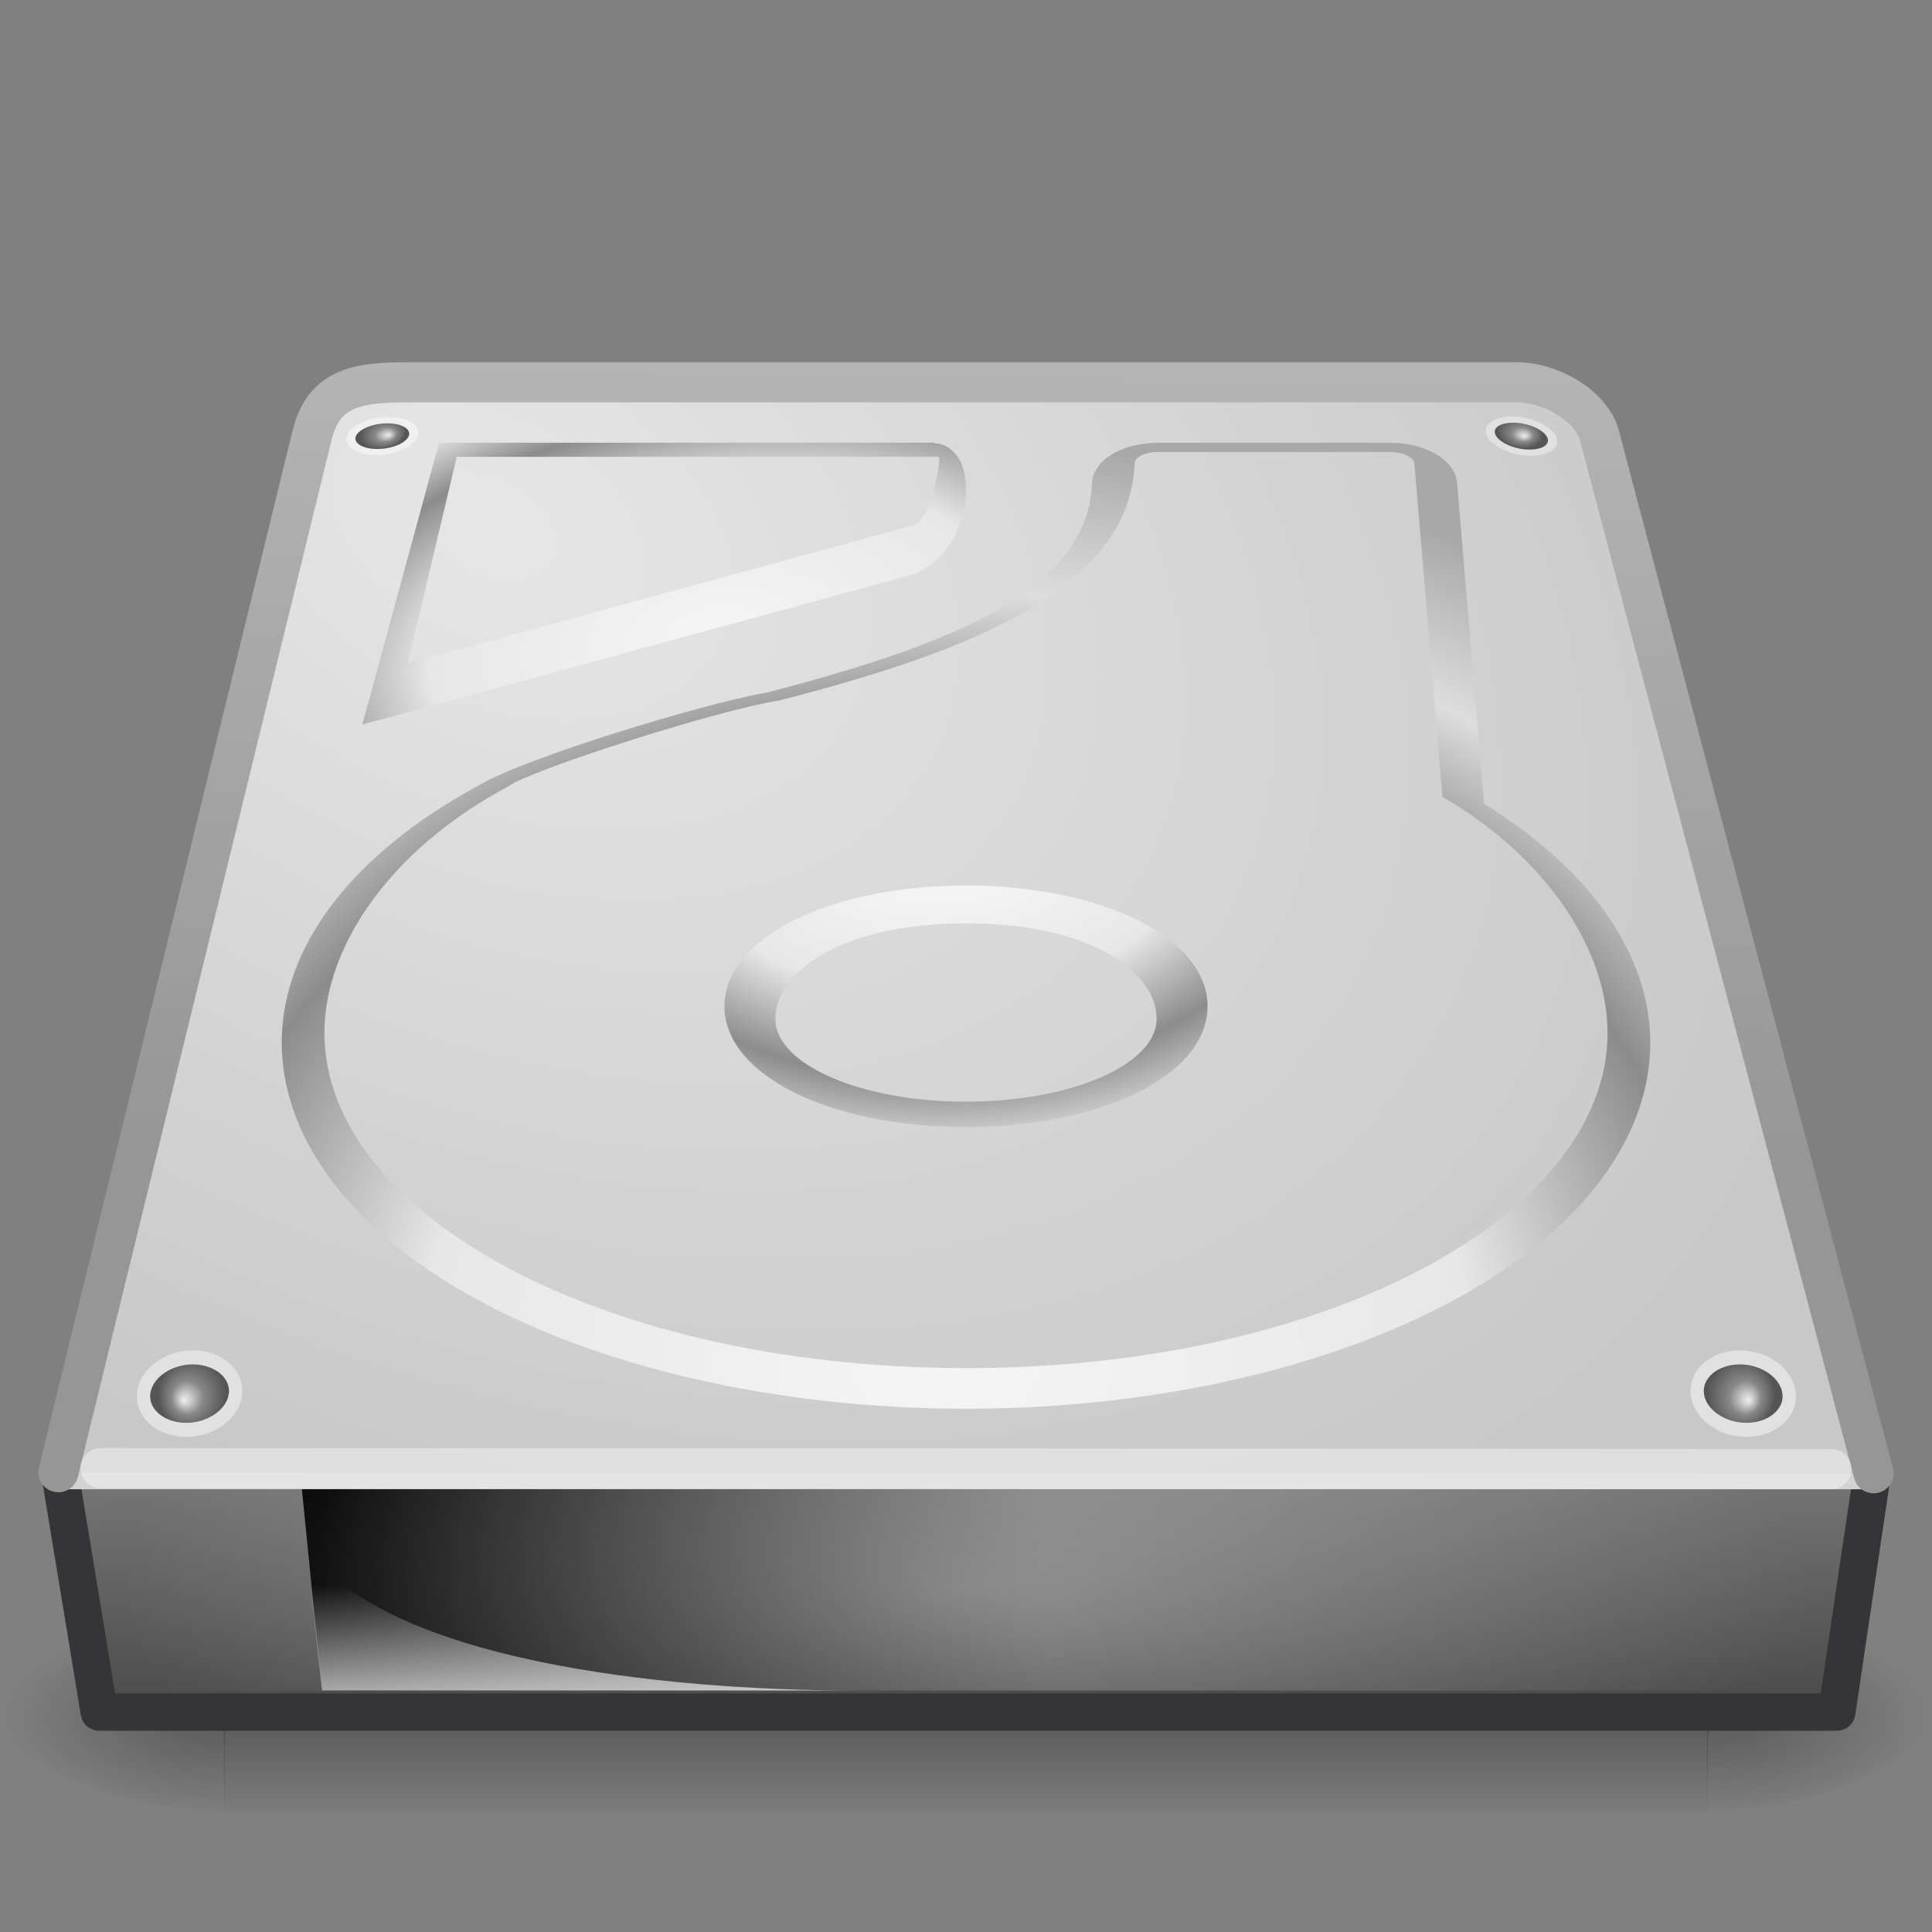
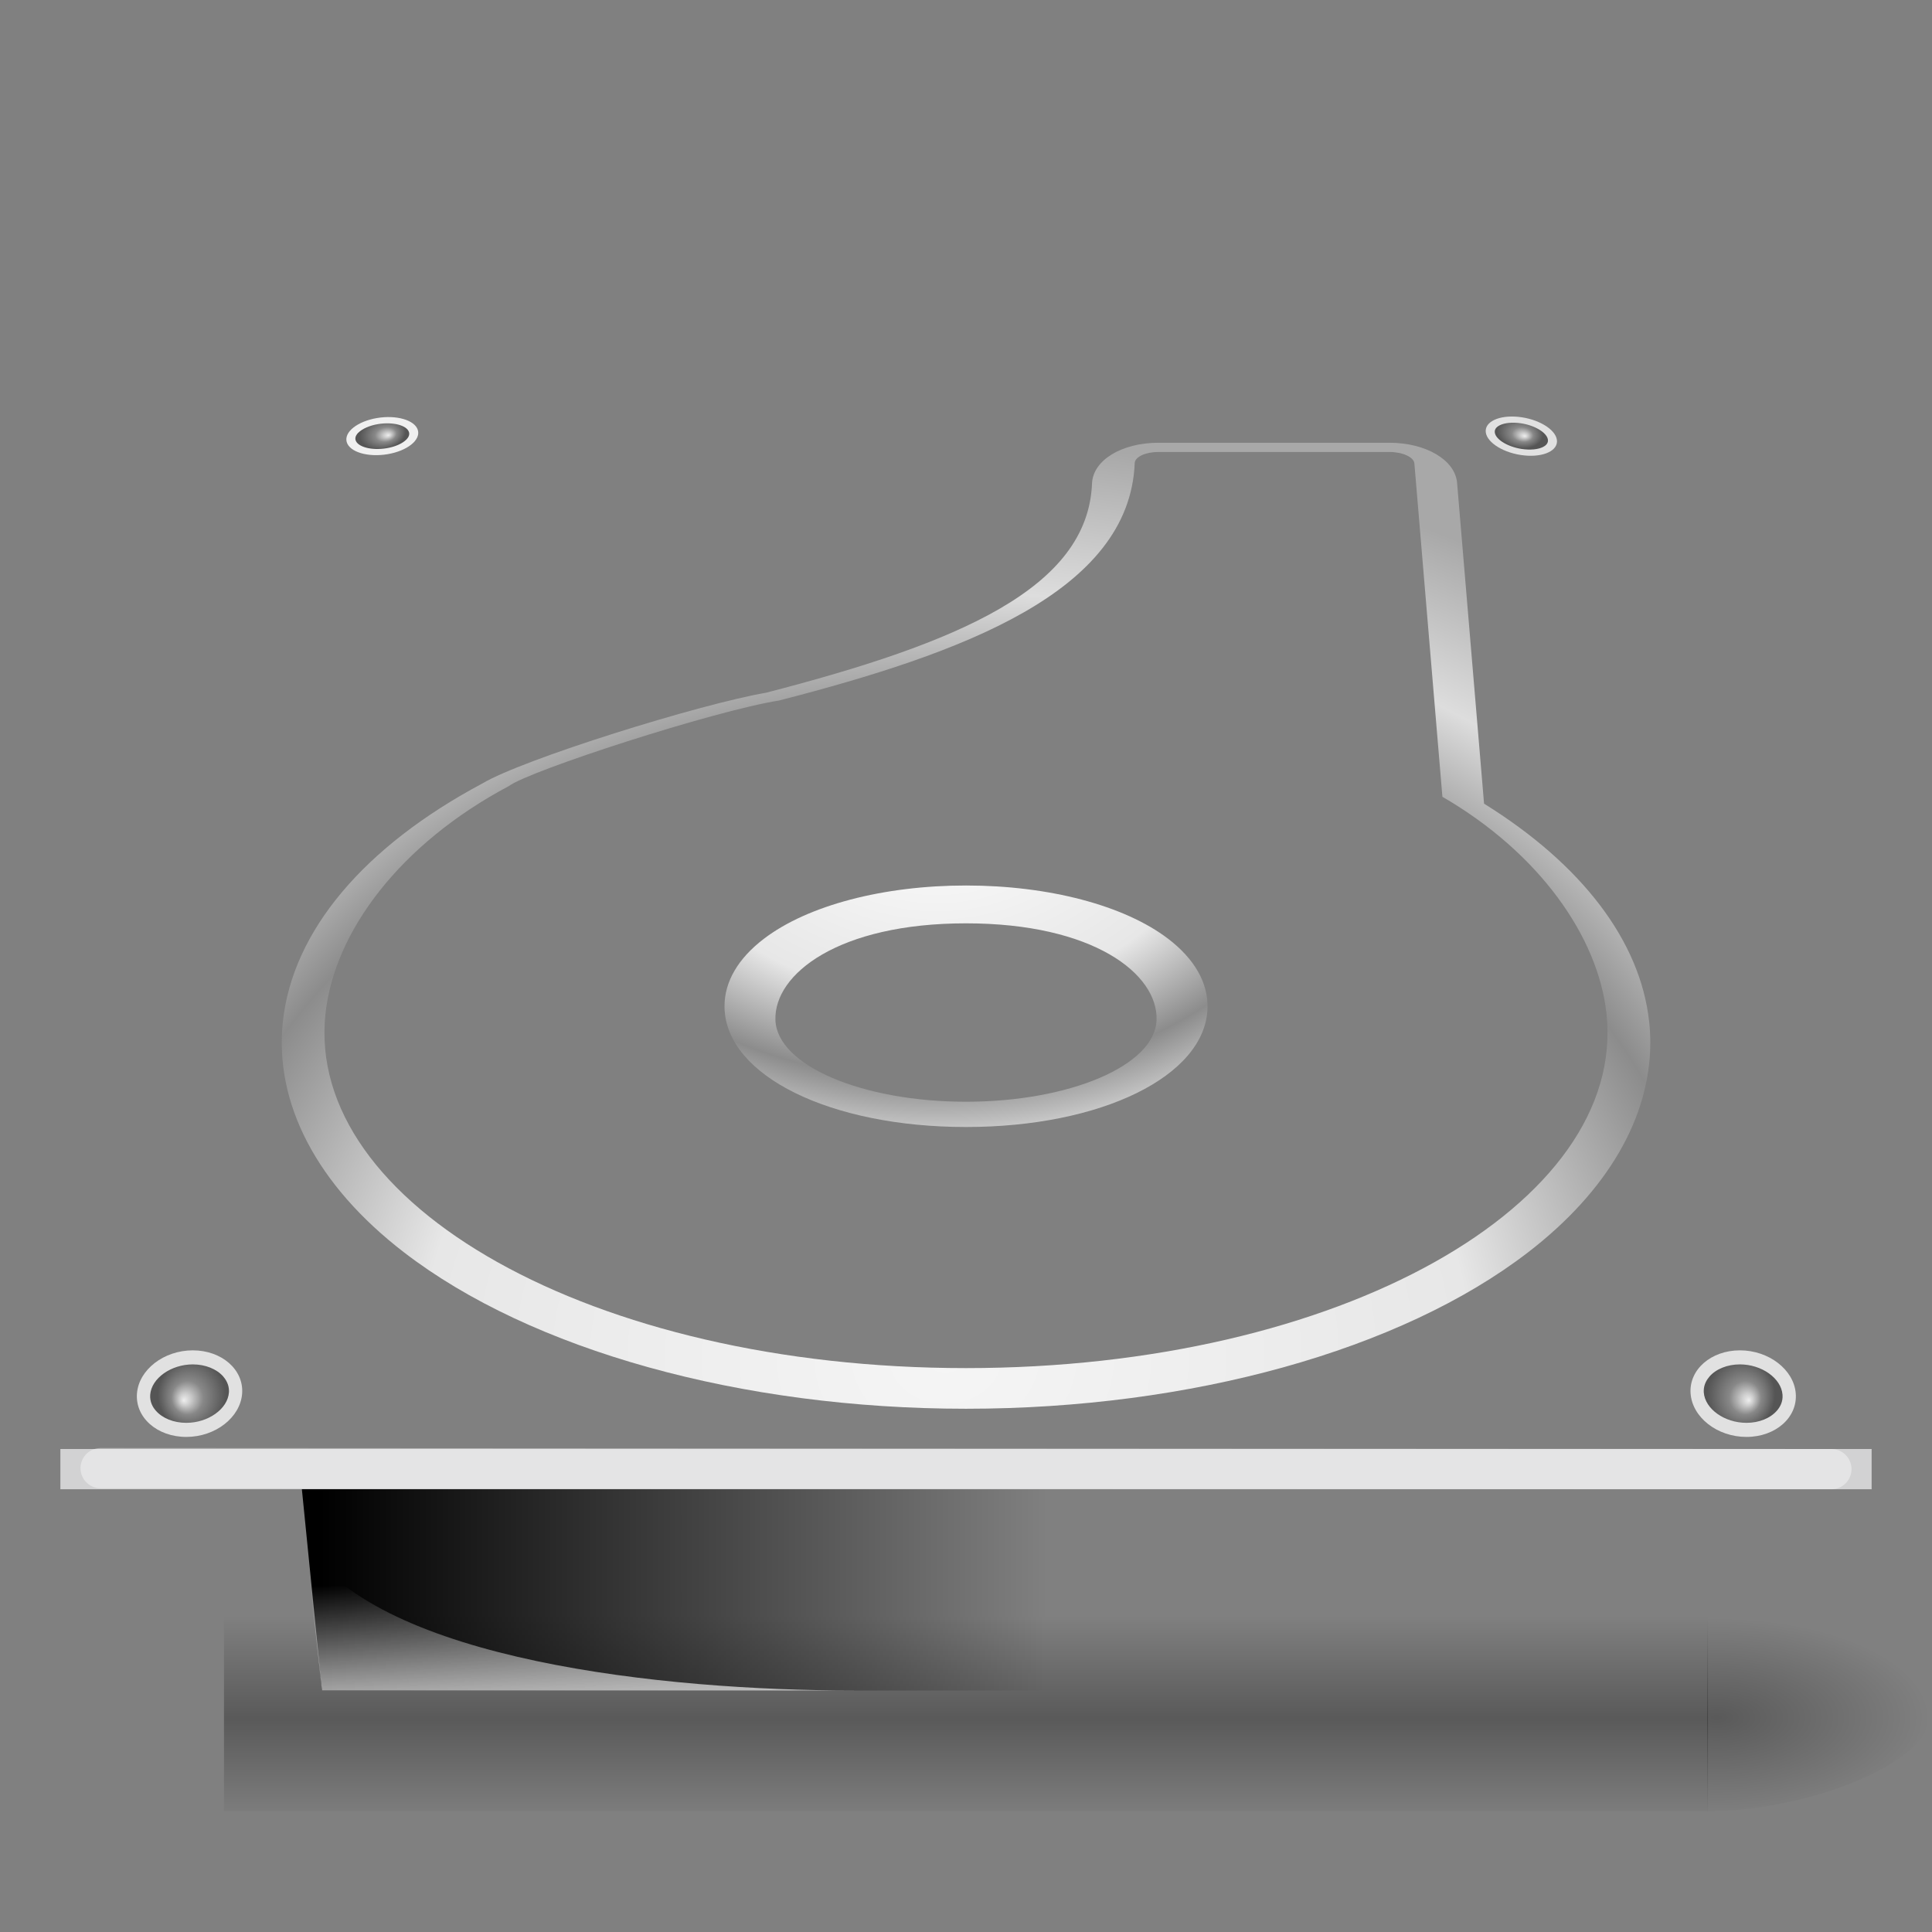
<svg xmlns="http://www.w3.org/2000/svg" xmlns:xlink="http://www.w3.org/1999/xlink" id="svg3786" width="48" height="48" version="1.0">
  <rect width="100%" height="100%" fill="#808080" stroke="none" />
  <defs id="defs3788">
    <radialGradient id="radialGradient4241" cx="113.07" cy="97.588" r="2.563" fx="113.67" fy="98" gradientUnits="userSpaceOnUse">
      <stop id="stop4243" style="stop-color:#eee" offset="0" />
      <stop id="stop4245" style="stop-color:#cecece" offset=".16" />
      <stop id="stop4247" style="stop-color:#888" offset=".468" />
      <stop id="stop4249" style="stop-color:#555" offset="1" />
    </radialGradient>
    <linearGradient id="linearGradient4035">
      <stop id="stop4037" style="stop-color:#f5f5f5" offset="0" />
      <stop id="stop4039" style="stop-color:#e7e7e7" offset=".47" />
      <stop id="stop4041" style="stop-color:#8c8c8c" offset=".693" />
      <stop id="stop4043" style="stop-color:#ddd" offset=".835" />
      <stop id="stop4045" style="stop-color:#a8a8a8" offset="1" />
    </linearGradient>
    <linearGradient id="linearGradient5060">
      <stop id="stop5062" offset="0" />
      <stop id="stop5064" style="stop-opacity:0" offset="1" />
    </linearGradient>
    <radialGradient id="radialGradient2896" cx="24" cy="42" r="21" gradientTransform="matrix(1 -1.0652e-8 2.7813e-8 .357 1.0762e-6 24.5)" gradientUnits="userSpaceOnUse">
      <stop id="stop6312-6" style="stop-color:#fff" offset="0" />
      <stop id="stop6314-6" style="stop-color:#fff;stop-opacity:0" offset="1" />
    </radialGradient>
    <radialGradient id="radialGradient2902" cx="127.32" cy="143.83" r="78.728" gradientTransform="matrix(.191 -.025 .006 .101 -7.437 4.429)" gradientUnits="userSpaceOnUse" xlink:href="#linearGradient4035" />
    <linearGradient id="linearGradient2905" x1="12.277" x2="12.222" y1="37.206" y2="33.759" gradientTransform="matrix(1.021 0 0 .899 -.025 8.978)" gradientUnits="userSpaceOnUse">
      <stop id="stop4238" style="stop-color:#eee" offset="0" />
      <stop id="stop4240" style="stop-color:#eee;stop-opacity:0" offset="1" />
    </linearGradient>
    <linearGradient id="linearGradient2908" x1="7.062" x2="24.688" y1="35.281" y2="35.281" gradientTransform="matrix(1.021 0 0 .899 .787 7.787)" gradientUnits="userSpaceOnUse" xlink:href="#linearGradient5060" />
    <radialGradient id="radialGradient2920" cx="142.62" cy="191.85" r="78.728" gradientTransform="matrix(.185 0 0 -.131 -3.111 45.048)" gradientUnits="userSpaceOnUse">
      <stop id="stop7611" style="stop-color:#fff" offset="0" />
      <stop id="stop7677" style="stop-color:#e7e7e7" offset=".47" />
      <stop id="stop7613" style="stop-color:#8c8c8c" offset=".672" />
      <stop id="stop7617" style="stop-color:#ddd" offset=".835" />
      <stop id="stop7615" style="stop-color:#a8a8a8" offset="1" />
    </radialGradient>
    <radialGradient id="radialGradient2923" cx="141.75" cy="206.43" r="78.728" gradientTransform="matrix(.352 -.005 .003 .289 -27.024 -25.218)" gradientUnits="userSpaceOnUse" xlink:href="#linearGradient4035" />
    <radialGradient id="radialGradient2927" cx="11.734" cy="8.49" r="23.048" gradientTransform="matrix(1.377 .697 -.468 .924 -.049 -2.939)" gradientUnits="userSpaceOnUse">
      <stop id="stop7064" style="stop-color:#e6e6e6" offset="0" />
      <stop id="stop7060" style="stop-color:#c8c8c8" offset="1" />
    </radialGradient>
    <linearGradient id="linearGradient2929" x1="17.814" x2="18.073" y1="29.797" y2="10" gradientTransform="translate(0 -1)" gradientUnits="userSpaceOnUse">
      <stop id="stop3486" style="stop-color:#969696" offset="0" />
      <stop id="stop3488" style="stop-color:#b4b4b4" offset="1" />
    </linearGradient>
    <linearGradient id="linearGradient2933" x1="29.938" x2="30" y1="41" y2="50" gradientTransform="matrix(1.002 0 0 .76 -5.051 4.936)" gradientUnits="userSpaceOnUse">
      <stop id="stop2223" style="stop-color:#7a7a7a" offset="0" />
      <stop id="stop2219" style="stop-color:#474747" offset="1" />
    </linearGradient>
    <radialGradient id="radialGradient2936" cx="605.71" cy="486.65" r="117.14" gradientTransform="matrix(-.045 0 0 .021 32.611 32.451)" gradientUnits="userSpaceOnUse" xlink:href="#linearGradient5060" />
    <radialGradient id="radialGradient2939" cx="605.71" cy="486.65" r="117.14" gradientTransform="matrix(.045 0 0 .021 15.389 32.451)" gradientUnits="userSpaceOnUse" xlink:href="#linearGradient5060" />
    <linearGradient id="linearGradient2942" x1="302.86" x2="302.86" y1="366.65" y2="609.51" gradientTransform="matrix(.076 0 0 .021 -3.597 32.451)" gradientUnits="userSpaceOnUse">
      <stop id="stop5050" style="stop-opacity:0" offset="0" />
      <stop id="stop5056" offset=".5" />
      <stop id="stop5052" style="stop-opacity:0" offset="1" />
    </linearGradient>
    <radialGradient id="radialGradient2947" cx="113.07" cy="97.588" r="2.563" fx="113.67" fy="98" gradientTransform="matrix(.329 0 0 .35 6.055 .494)" gradientUnits="userSpaceOnUse" xlink:href="#radialGradient4241" />
    <radialGradient id="radialGradient2953" cx="113.07" cy="97.588" r="2.563" fx="113.67" fy="98" gradientTransform="matrix(.223 .034 -.023 .149 14.791 -7.632)" gradientUnits="userSpaceOnUse" xlink:href="#radialGradient4241" />
    <radialGradient id="radialGradient2959" cx="113.07" cy="97.588" r="2.563" fx="113.67" fy="98" gradientTransform="matrix(.223 -.038 .025 .149 -18.146 .532)" gradientUnits="userSpaceOnUse" xlink:href="#radialGradient4241" />
    <radialGradient id="radialGradient2965" cx="113.07" cy="97.588" r="2.563" fx="113.67" fy="98" gradientTransform="matrix(-.329 0 0 .35 41.963 .494)" gradientUnits="userSpaceOnUse" xlink:href="#radialGradient4241" />
  </defs>
  <rect id="rect2723" x="5.565" y="40" width="36.869" height="5" style="fill:url(#linearGradient2942);opacity:.3" />
  <path id="path2725" d="m42.417 40v5c2.309 0.009 5.583-1.12 5.583-2.5s-2.577-2.499-5.583-2.499z" style="fill:url(#radialGradient2939);opacity:.3" />
-   <path id="path2727" d="m5.583 40v5c-2.309 0.009-5.583-1.12-5.583-2.5s2.577-2.499 5.583-2.499z" style="fill:url(#radialGradient2936);opacity:.3" />
-   <path id="rect6431" d="m1.464 36.464h45.072l-0.901 6.072h-43.169l-1.001-6.072z" style="enable-background:new;fill-rule:evenodd;fill:url(#linearGradient2933);stroke-linecap:round;stroke-linejoin:round;stroke-width:.928;stroke:#353537" />
  <rect id="rect6381" x="1.5" y="36" width="45" height="1" style="enable-background:new;fill-rule:evenodd;fill:#d2d2d3" />
-   <path id="path6345" d="m46.55 36.602-6.81-25.774c-0.193-0.734-1.201-1.33-2.049-1.33h-27.617c-1.303 0-2.049 0.199-2.324 1.33l-6.3 25.749" style="fill:url(#radialGradient2927);stroke-linecap:round;stroke-linejoin:round;stroke-width:.996;stroke:url(#linearGradient2929)" />
  <path id="path7046" d="m45.5 36.5-43-0.024" style="fill:none;opacity:.4;stroke-linecap:round;stroke:#fff" />
  <path id="path9001" d="m40.971 25.374c-0.218-1.998-1.677-3.903-4.1-5.407-0.049-0.578-0.67-7.97-0.67-7.97-0.048-0.568-0.772-0.997-1.685-0.997h-5.731c-0.92 0-1.631 0.435-1.654 1.011-0.105 2.603-3.312 3.962-8.096 5.199-1.676 0.29-6.046 1.655-7.049 2.254-2.952 1.574-4.713 3.671-4.957 5.91-0.222 2.036 0.845 4.074 3.004 5.737 3.16 2.435 8.381 3.889 13.967 3.889 5.586 0 10.807-1.454 13.968-3.889 1.972-1.519 3.033-3.351 3.033-5.208 0-0.176-0.01-0.353-0.029-0.529h5.7e-5zm-16.972 8.616c-9.303 0-16.427-4.08-15.912-8.81 0.222-2.039 1.854-4.216 4.557-5.651 0.506-0.381 5.077-1.865 6.717-2.126 4.545-1.172 8.701-2.693 8.831-5.899 0.006-0.153 0.268-0.275 0.592-0.275h5.731c0.332 0 0.612 0.128 0.625 0.285l0.696 8.282c2.409 1.396 3.868 3.479 4.076 5.384 0.516 4.73-6.608 8.81-15.912 8.81z" style="fill:url(#radialGradient2923)" />
  <path id="path9003" d="m24 28c-3.365 0-5.945-1.267-5.999-2.948-4.28e-4 -0.018-8.46e-4 -0.036-8.46e-4 -0.054 0-0.608 0.338-1.187 0.981-1.676 1.087-0.828 2.963-1.322 5.02-1.322 2.056 0 3.932 0.494 5.019 1.322 0.661 0.504 1 1.102 0.98 1.73-0.055 1.681-2.635 2.948-5.999 2.948v3e-6zm0-5.06c-3.162 0-4.773 1.256-4.735 2.402 0.037 1.129 2.156 2.03 4.735 2.03s4.698-0.902 4.735-2.03c0.037-1.147-1.573-2.402-4.735-2.402z" style="fill:url(#radialGradient2920)" />
  <path id="path9007" d="m6.016 34.619c-0.042 0.595-0.663 1.081-1.388 1.081-0.725 0-1.273-0.485-1.225-1.081 0.048-0.592 0.67-1.07 1.387-1.07 0.718 2.81e-4 1.267 0.478 1.226 1.07z" style="fill:#e1e1e1" />
  <path id="path9009" d="m5.547 34.201c0.066 0.076 0.142 0.197 0.142 0.357 0 0.012-6.602e-4 0.023-0.001 0.035-0.029 0.41-0.514 0.757-1.06 0.757-0.311 0-0.595-0.114-0.759-0.305-0.071-0.081-0.152-0.216-0.137-0.396 0.033-0.407 0.518-0.751 1.059-0.751 0.308 2.8e-4 0.591 0.113 0.757 0.302h2.6e-6z" style="fill:url(#radialGradient2965)" />
  <path id="path9019" d="m8.614 10.982c0.071 0.249 0.526 0.385 1.016 0.302 0.49-0.083 0.826-0.352 0.751-0.6-0.075-0.247-0.53-0.38-1.015-0.298-0.486 0.082-0.822 0.348-0.752 0.596z" style="fill:#f0f0f0" />
  <path id="path9021" d="m8.901 10.75c-0.039 0.04-0.082 0.1-0.07 0.169 8.287e-4 0.005 0.002 0.01 0.003 0.015 0.049 0.172 0.402 0.264 0.771 0.202 0.21-0.035 0.394-0.116 0.492-0.216 0.042-0.043 0.087-0.11 0.064-0.184-0.052-0.17-0.404-0.261-0.77-0.199-0.209 0.035-0.392 0.116-0.49 0.215l-1.8e-6 1e-6z" style="fill:url(#radialGradient2959)" />
  <path id="path9025" d="m36.912 10.697c-0.011 0.259 0.378 0.531 0.87 0.607 0.491 0.076 0.895-0.074 0.901-0.334 0.006-0.258-0.383-0.527-0.87-0.602-0.487-0.075-0.89 0.072-0.901 0.329z" style="fill:#e1e1e1" />
  <path id="path9027" d="m37.258 10.567c-0.05 0.025-0.109 0.069-0.12 0.138-7.6e-4 0.005-0.001 0.01-0.001 0.015-0.008 0.178 0.299 0.377 0.668 0.434 0.211 0.032 0.411 0.014 0.535-0.051 0.053-0.027 0.117-0.077 0.119-0.155 0.004-0.177-0.302-0.375-0.668-0.431-0.209-0.032-0.408-0.013-0.533 0.05l-2e-6 -1e-6z" style="fill:url(#radialGradient2953)" />
  <path id="rect8993" d="m7.5 37h18.5v5h-18l-0.5-5z" style="fill-rule:evenodd;fill:url(#linearGradient2908)" />
  <path id="path8995" d="m8 42-0.4-3.606c1.875 2.858 8.873 3.606 13.613 3.606h-13.213z" style="fill-rule:evenodd;fill:url(#linearGradient2905);opacity:.811" />
-   <path id="path9039" d="m10.907 11-0.103 0.381-1.542 5.671-0.262 0.948 0.764-0.204 12.995-3.544 0.041-0.018 0.034-0.018c0.688-0.354 1.056-1.07 1.143-1.728 0.043-0.329 0.03-0.651-0.083-0.948-0.107-0.281-0.384-0.531-0.675-0.523v-0.018h-0.048-11.955-0.31l3.3e-5 1e-6zm0.44 0.35h11.977c0.006 0.048 0.019 0.074 0.007 0.165-0.038 0.285-0.199 1.305-0.605 1.527l-12.596 3.438 1.218-5.13h3.91e-4z" style="fill:url(#radialGradient2902)" />
  <path id="path9091" d="m42.002 34.619c0.042 0.595 0.663 1.081 1.388 1.081 0.725 0 1.273-0.485 1.225-1.081-0.048-0.592-0.67-1.07-1.387-1.07-0.718 2.81e-4 -1.267 0.478-1.226 1.07z" style="fill:#e1e1e1" />
  <path id="path9093" d="m42.471 34.201c-0.066 0.076-0.142 0.197-0.142 0.357 0 0.012 6.6e-4 0.023 0.001 0.035 0.029 0.41 0.514 0.757 1.06 0.757 0.311 0 0.595-0.114 0.759-0.305 0.071-0.081 0.152-0.216 0.137-0.396-0.033-0.407-0.518-0.751-1.059-0.751-0.308 2.8e-4 -0.591 0.113-0.756 0.302h-2e-6z" style="fill:url(#radialGradient2947)" />
-   <rect id="rect6300-3" x="3" y="37" width="42" height="5" style="fill:url(#radialGradient2896);opacity:.3" />
</svg>